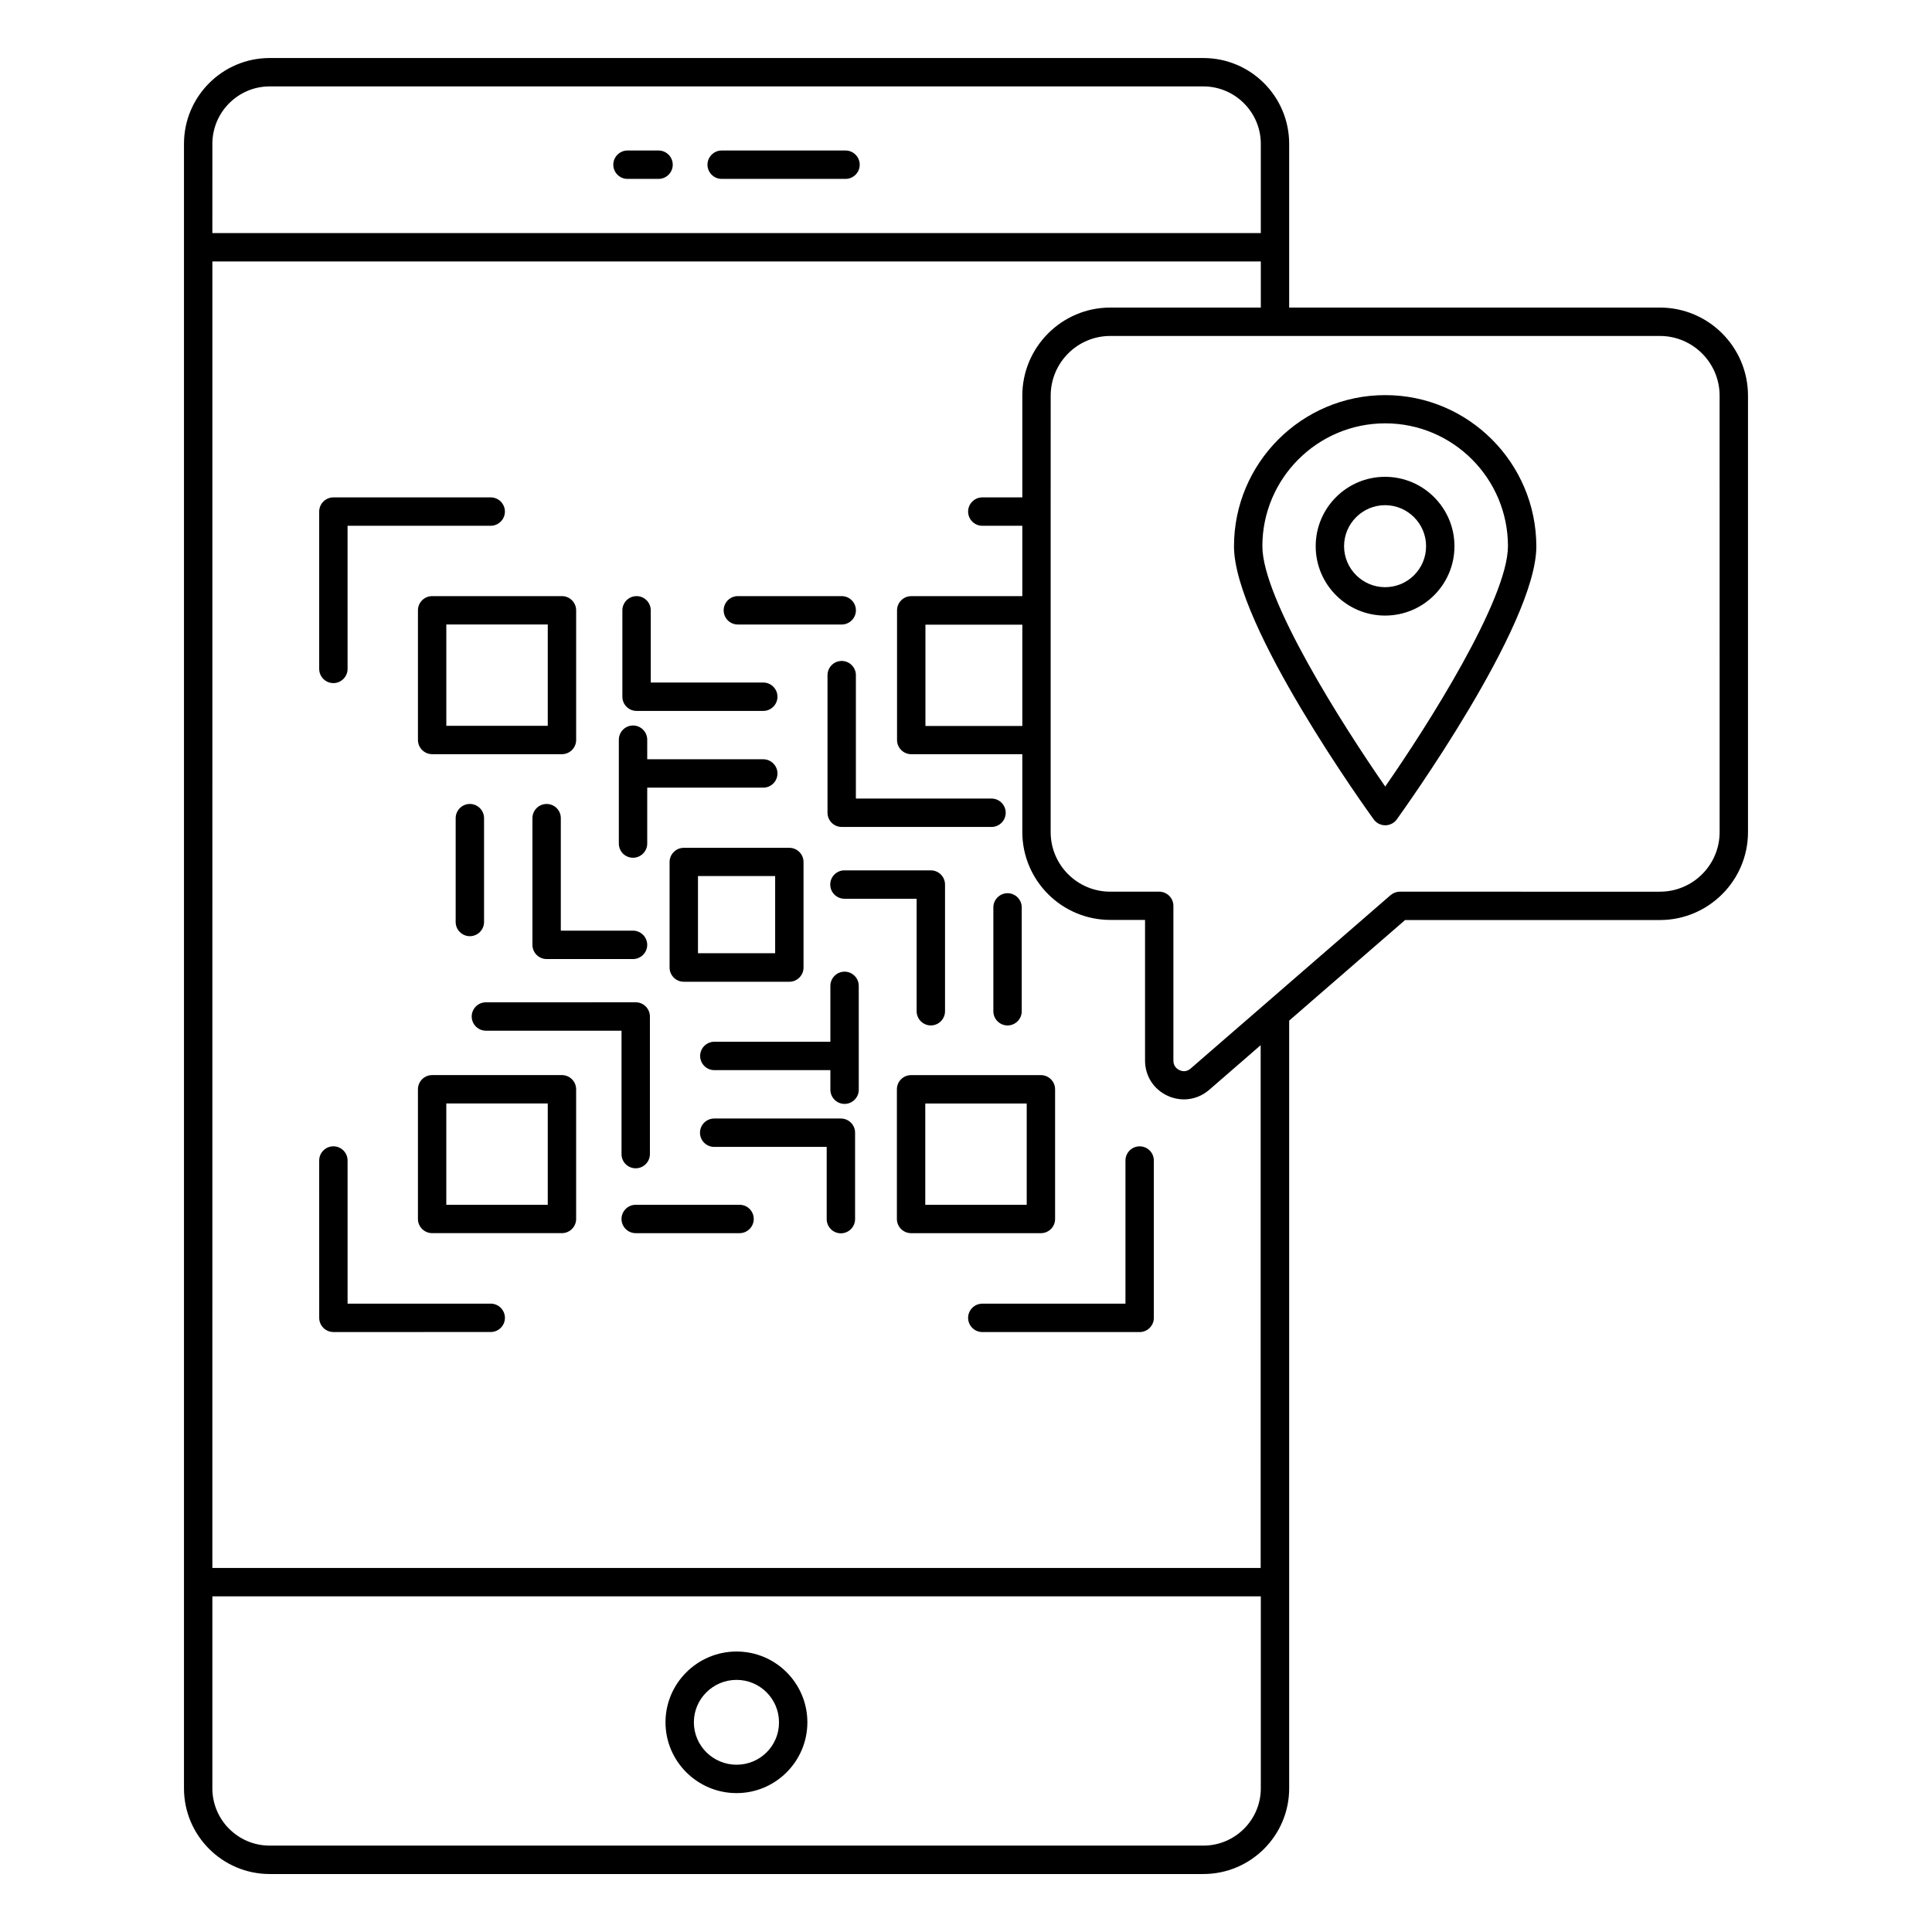
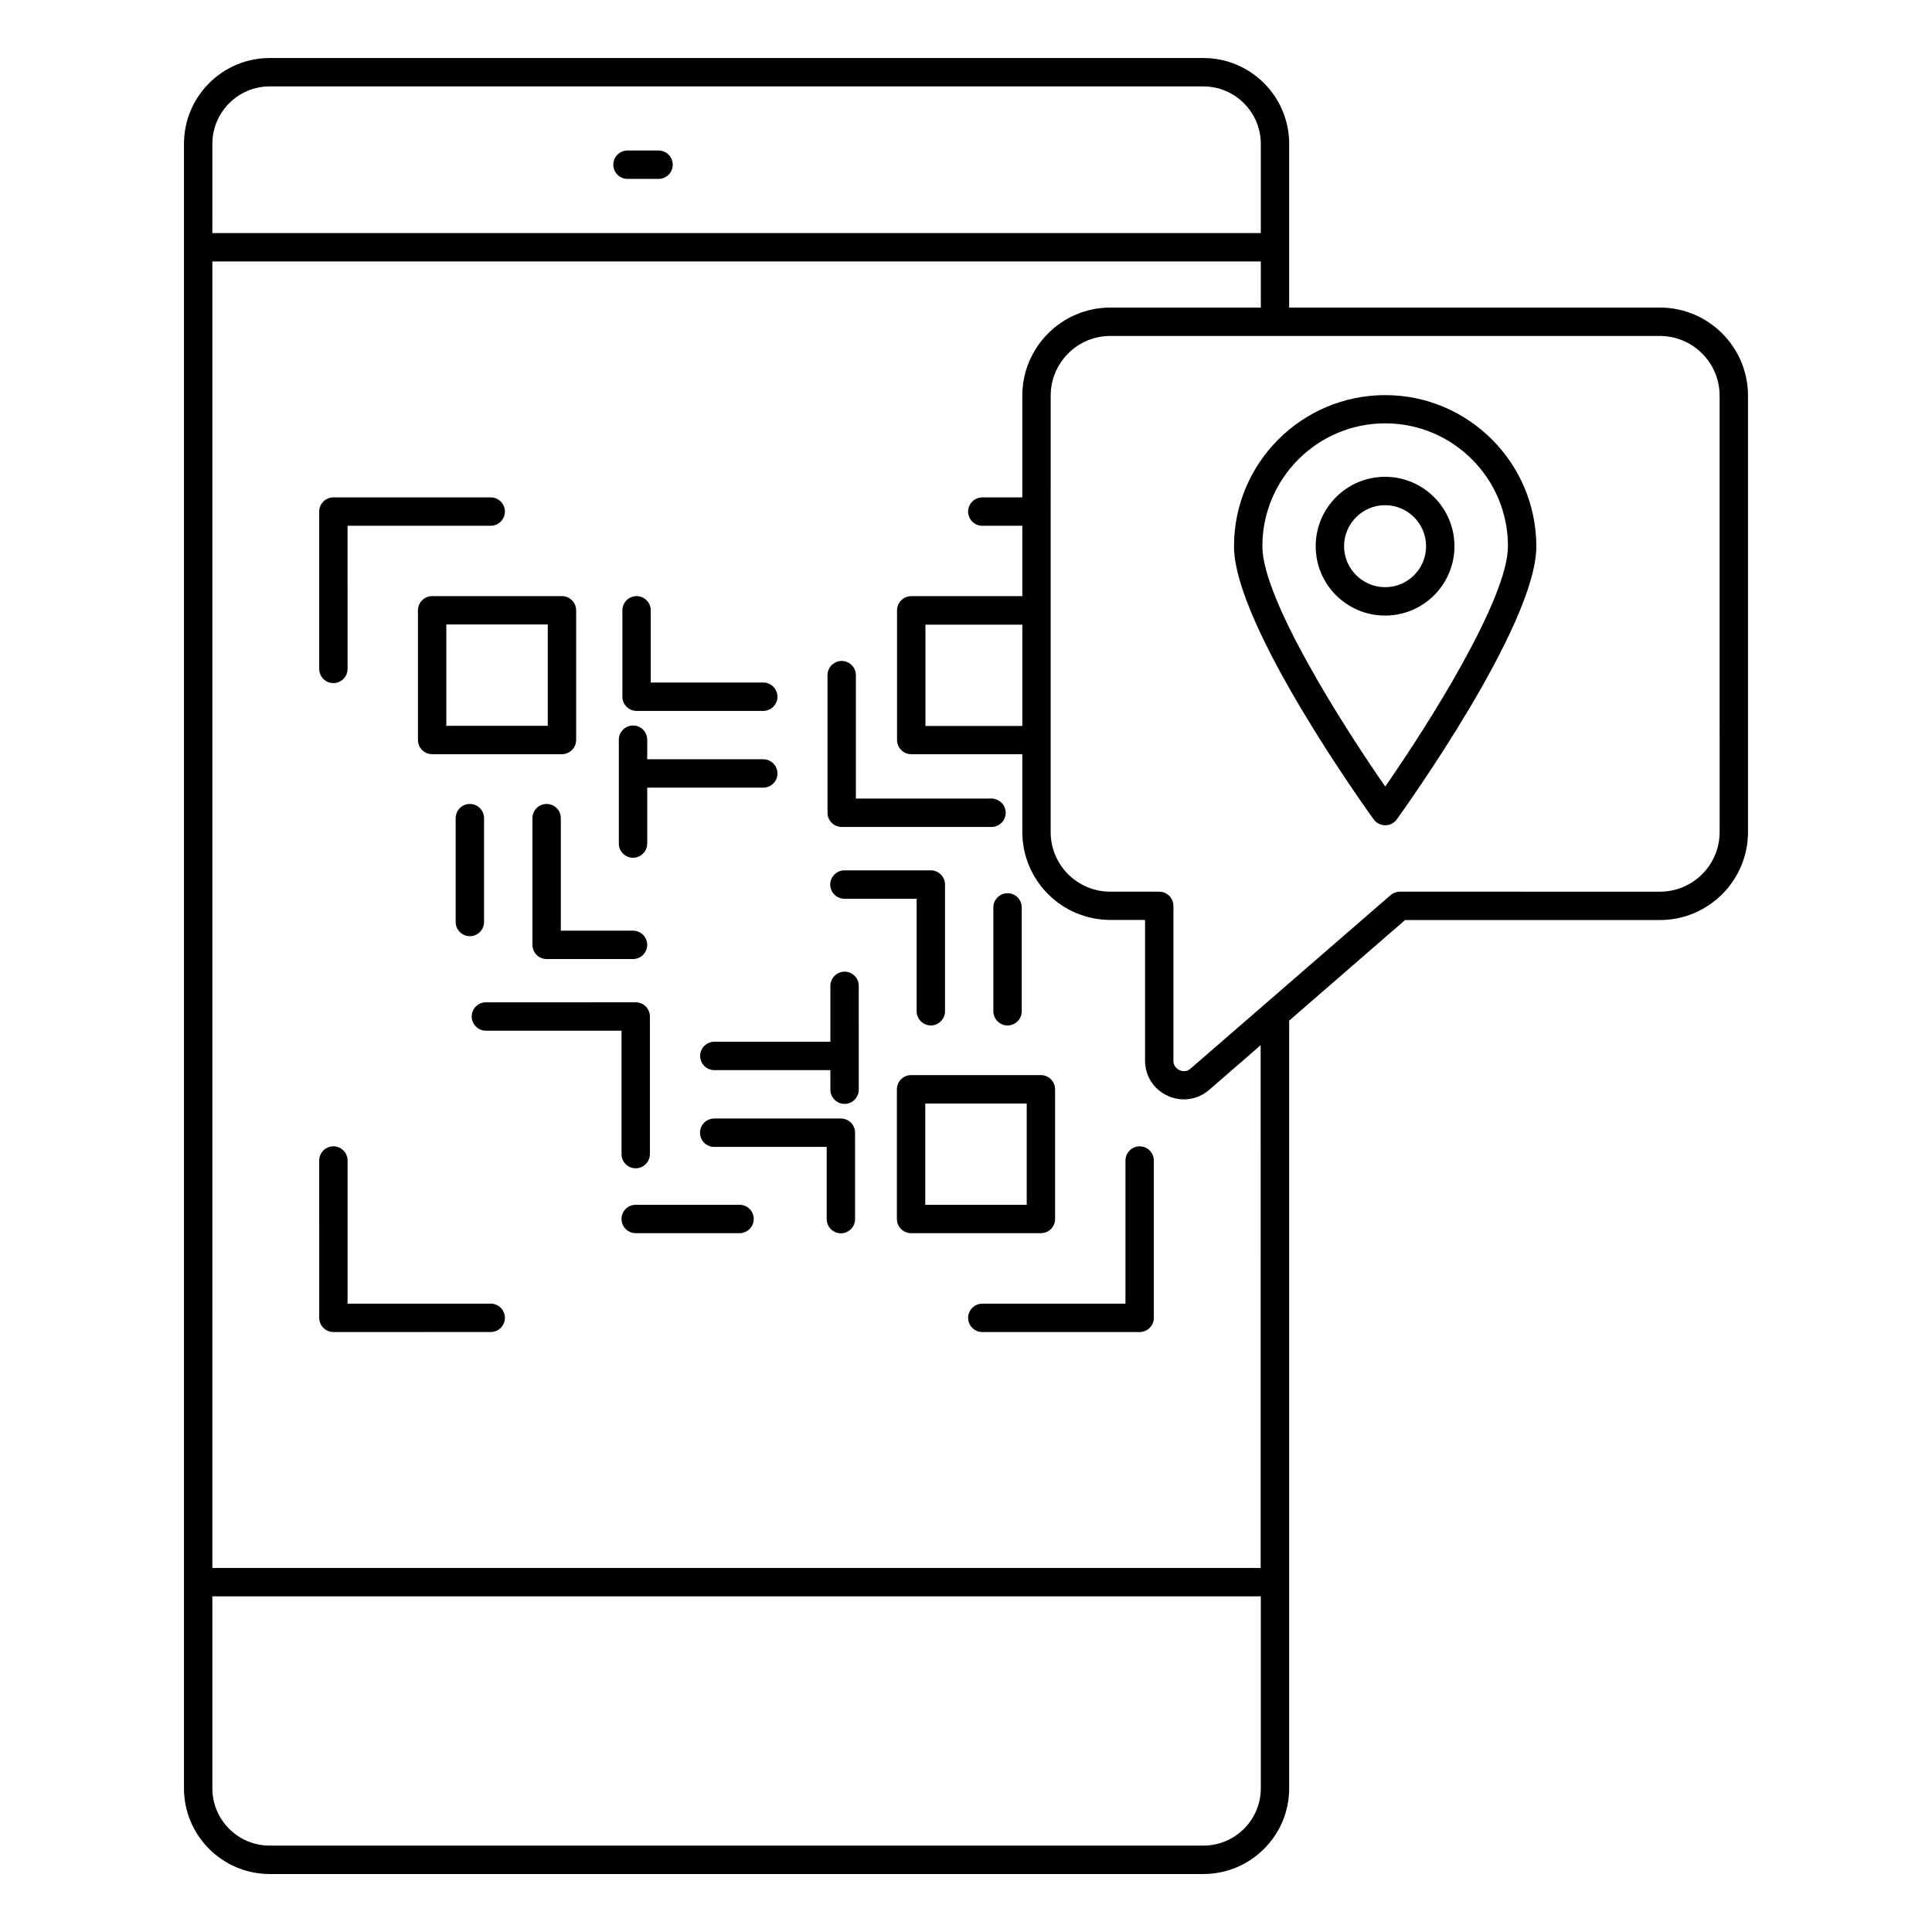
<svg xmlns="http://www.w3.org/2000/svg" fill="#000000" width="800px" height="800px" version="1.1" viewBox="144 144 512 512">
  <g>
-     <path d="m339.2 581.67c-10.379 0-18.836 8.422-18.836 18.762s8.461 18.762 18.836 18.762c10.34 0 18.762-8.422 18.762-18.762s-8.387-18.762-18.762-18.762zm0 30c-6.242 0-11.316-5.039-11.316-11.242 0-6.203 5.074-11.242 11.316-11.242 6.203 0 11.242 5.039 11.242 11.242 0.035 6.207-5 11.242-11.242 11.242z" />
-     <path d="m335.25 191.41h32.824c2.066 0 3.762-1.691 3.762-3.762 0-2.066-1.691-3.762-3.762-3.762h-32.824c-2.066 0-3.762 1.691-3.762 3.762 0.004 2.07 1.695 3.762 3.762 3.762z" />
    <path d="m310.29 191.41h8.234c2.066 0 3.762-1.691 3.762-3.762 0-2.066-1.691-3.762-3.762-3.762h-8.234c-2.066 0-3.762 1.691-3.762 3.762 0.004 2.07 1.695 3.762 3.762 3.762z" />
    <path d="m254.76 305.74v34.363c0 2.066 1.691 3.762 3.762 3.762h34.402c2.066 0 3.762-1.691 3.762-3.762v-34.363c0-2.066-1.691-3.762-3.762-3.762h-34.402c-2.07 0-3.762 1.691-3.762 3.762zm7.519 3.758h26.883v26.844h-26.883z" />
-     <path d="m292.92 428.91h-34.402c-2.066 0-3.762 1.691-3.762 3.762v34.363c0 2.066 1.691 3.762 3.762 3.762h34.402c2.066 0 3.762-1.691 3.762-3.762v-34.363c-0.004-2.07-1.695-3.762-3.762-3.762zm-3.762 34.367h-26.883v-26.844h26.883z" />
    <path d="m423.61 467.04v-34.363c0-2.066-1.691-3.762-3.762-3.762h-34.402c-2.066 0-3.762 1.691-3.762 3.762v34.363c0 2.066 1.691 3.762 3.762 3.762h34.402c2.07 0 3.762-1.656 3.762-3.762zm-7.519-3.758h-26.883v-26.844h26.883z" />
-     <path d="m325.21 368.68c-2.066 0-3.762 1.691-3.762 3.762v27.973c0 2.066 1.691 3.762 3.762 3.762h27.973c2.066 0 3.762-1.691 3.762-3.762v-27.973c0-2.066-1.691-3.762-3.762-3.762zm24.215 27.934h-20.453v-20.453h20.453z" />
    <path d="m339.99 463.28h-27.523c-2.066 0-3.762 1.691-3.762 3.762 0 2.066 1.691 3.762 3.762 3.762h27.523c2.066 0 3.762-1.691 3.762-3.762 0-2.07-1.656-3.762-3.762-3.762z" />
    <path d="m366.84 440.42h-33.574c-2.066 0-3.762 1.691-3.762 3.762 0 2.066 1.691 3.762 3.762 3.762h29.816v19.137c0 2.066 1.691 3.762 3.762 3.762 2.066 0 3.762-1.691 3.762-3.762v-22.898c-0.004-2.109-1.695-3.762-3.766-3.762z" />
    <path d="m311.76 371.31c2.066 0 3.762-1.691 3.762-3.762v-14.812h30.754c2.066 0 3.762-1.691 3.762-3.762 0-2.066-1.691-3.762-3.762-3.762h-30.754v-5.188c0-2.066-1.691-3.762-3.762-3.762-2.066 0-3.762 1.691-3.762 3.762v27.523c0 2.07 1.656 3.762 3.762 3.762z" />
    <path d="m272.28 388.34v-27.523c0-2.066-1.691-3.762-3.762-3.762-2.066 0-3.762 1.691-3.762 3.762v27.523c0 2.066 1.691 3.762 3.762 3.762 2.07-0.004 3.762-1.695 3.762-3.762z" />
    <path d="m288.86 357.06c-2.066 0-3.762 1.691-3.762 3.762v33.574c0 2.066 1.691 3.762 3.762 3.762h22.898c2.066 0 3.762-1.691 3.762-3.762 0-2.066-1.691-3.762-3.762-3.762h-19.137v-29.816c0-2.106-1.695-3.758-3.762-3.758z" />
    <path d="m312.47 453.61c2.066 0 3.762-1.691 3.762-3.762v-36.469c0-2.066-1.691-3.762-3.762-3.762l-39.703 0.004c-2.066 0-3.762 1.691-3.762 3.762 0 2.066 1.691 3.762 3.762 3.762h35.945v32.711c-0.004 2.098 1.688 3.754 3.758 3.754z" />
-     <path d="m339.54 309.5h27.523c2.066 0 3.762-1.691 3.762-3.762 0-2.066-1.691-3.762-3.762-3.762h-27.523c-2.066 0-3.762 1.691-3.762 3.762 0 2.07 1.656 3.762 3.762 3.762z" />
    <path d="m312.7 332.4h33.574c2.066 0 3.762-1.691 3.762-3.762 0-2.066-1.691-3.762-3.762-3.762h-29.816v-19.137c0-2.066-1.691-3.762-3.762-3.762-2.066 0-3.762 1.691-3.762 3.762v22.898c0.008 2.106 1.699 3.762 3.766 3.762z" />
    <path d="m367.82 401.5c-2.066 0-3.762 1.691-3.762 3.762v14.812h-30.754c-2.066 0-3.762 1.691-3.762 3.762 0 2.066 1.691 3.762 3.762 3.762h30.754v5.188c0 2.066 1.691 3.762 3.762 3.762 2.066 0 3.762-1.691 3.762-3.762l-0.004-27.527c0-2.066-1.691-3.758-3.758-3.758z" />
    <path d="m407.25 384.47v27.523c0 2.066 1.691 3.762 3.762 3.762 2.066 0 3.762-1.691 3.762-3.762v-27.523c0-2.066-1.691-3.762-3.762-3.762-2.07 0.004-3.762 1.695-3.762 3.762z" />
    <path d="m390.68 415.75c2.066 0 3.762-1.691 3.762-3.762v-33.574c0-2.066-1.691-3.762-3.762-3.762h-22.898c-2.066 0-3.762 1.691-3.762 3.762 0 2.066 1.691 3.762 3.762 3.762h19.137v29.816c0 2.062 1.691 3.758 3.762 3.758z" />
    <path d="m370.82 322.92c0-2.066-1.691-3.762-3.762-3.762-2.066 0-3.762 1.691-3.762 3.762v36.469c0 2.066 1.691 3.762 3.762 3.762h39.703c2.066 0 3.762-1.691 3.762-3.762 0-2.066-1.691-3.762-3.762-3.762h-35.945z" />
    <path d="m232.35 325.03c2.066 0 3.762-1.691 3.762-3.762l-0.004-37.934h37.938c2.066 0 3.762-1.691 3.762-3.762 0-2.066-1.691-3.762-3.762-3.762l-41.695 0.004c-2.066 0-3.762 1.691-3.762 3.762v41.695c0 2.066 1.691 3.758 3.762 3.758z" />
    <path d="m274.05 489.48h-37.938v-37.934c0-2.066-1.691-3.762-3.762-3.762-2.066 0-3.762 1.691-3.762 3.762l0.004 41.695c0 2.066 1.691 3.762 3.762 3.762l41.695-0.004c2.066 0 3.762-1.691 3.762-3.762-0.004-2.066-1.695-3.758-3.762-3.758z" />
    <path d="m446.02 447.79c-2.066 0-3.762 1.691-3.762 3.762v37.934h-37.938c-2.066 0-3.762 1.691-3.762 3.762 0 2.066 1.691 3.762 3.762 3.762h41.695c2.066 0 3.762-1.691 3.762-3.762v-41.695c0-2.106-1.691-3.762-3.758-3.762z" />
    <path d="m511.1 248.71c-22.109 0-40.078 17.973-40.078 40.078 0 20.98 35.531 70.309 37.035 72.375 0.715 0.977 1.844 1.543 3.047 1.543s2.332-0.562 3.047-1.543c1.504-2.106 36.996-51.395 36.996-72.375-0.043-22.109-17.98-40.078-40.047-40.078zm0 103.73c-11.281-16.242-32.559-49.668-32.559-63.691 0-17.934 14.59-32.559 32.559-32.559 17.934 0 32.523 14.59 32.523 32.559-0.039 14.062-21.246 47.488-32.523 63.691z" />
    <path d="m511.06 270.36c-10.152 0-18.387 8.234-18.387 18.387s8.234 18.387 18.387 18.387 18.387-8.234 18.387-18.387c0-10.117-8.234-18.387-18.387-18.387zm0 29.25c-5.977 0-10.867-4.887-10.867-10.867 0-5.977 4.887-10.867 10.867-10.867 5.977 0 10.867 4.887 10.867 10.867 0 6.016-4.852 10.867-10.867 10.867z" />
    <path d="m583.89 225.51h-98.246v-43.387c0-12.559-10.188-22.746-22.746-22.746h-247.43c-12.52 0-22.711 10.188-22.711 22.746v435.8c0 12.52 10.188 22.711 22.711 22.711h247.43c12.559 0 22.746-10.188 22.746-22.711v-203.45l30.719-26.656h67.527c12.859 0 23.348-10.453 23.348-23.312v-115.65c0-12.859-10.453-23.348-23.348-23.348zm-368.42-58.613h247.43c8.383 0 15.227 6.844 15.227 15.227v23.648h-277.85l0.004-23.648c0-8.387 6.805-15.227 15.188-15.227zm247.43 466.21h-247.43c-8.383 0-15.191-6.805-15.191-15.191v-50.871h277.85v50.871c0 8.387-6.84 15.191-15.227 15.191zm15.227-73.578h-277.85l0.004-346.24h277.85v12.219h-39.895c-12.859 0-23.312 10.488-23.312 23.348v26.957h-10.602c-2.066 0-3.762 1.691-3.762 3.762 0 2.066 1.691 3.762 3.762 3.762h10.602v18.648h-29.438c-2.066 0-3.762 1.691-3.762 3.762v34.363c0 2.066 1.691 3.762 3.762 3.762h29.438v20.605c0 12.859 10.453 23.312 23.312 23.312h9.211v37.258c0 4.098 2.293 7.672 6.016 9.363 1.391 0.641 2.859 0.941 4.285 0.941 2.406 0 4.773-0.863 6.691-2.519l13.648-11.844 0.004 138.54zm-63.199-223.14h-25.68v-26.844h25.68zm184.79 28.125c0 8.723-7.106 15.793-15.828 15.793l-68.918-0.004c-0.902 0-1.766 0.34-2.481 0.941l-52.977 45.945c-1.203 1.055-2.445 0.641-2.934 0.414-0.488-0.227-1.617-0.902-1.617-2.519v-41.02c0-2.066-1.691-3.762-3.762-3.762h-12.973c-8.723 0-15.793-7.07-15.793-15.793v-84.855-0.039-0.039l0.008-30.715c0-8.723 7.07-15.828 15.793-15.828h145.65c8.723 0 15.828 7.106 15.828 15.828z" />
  </g>
</svg>